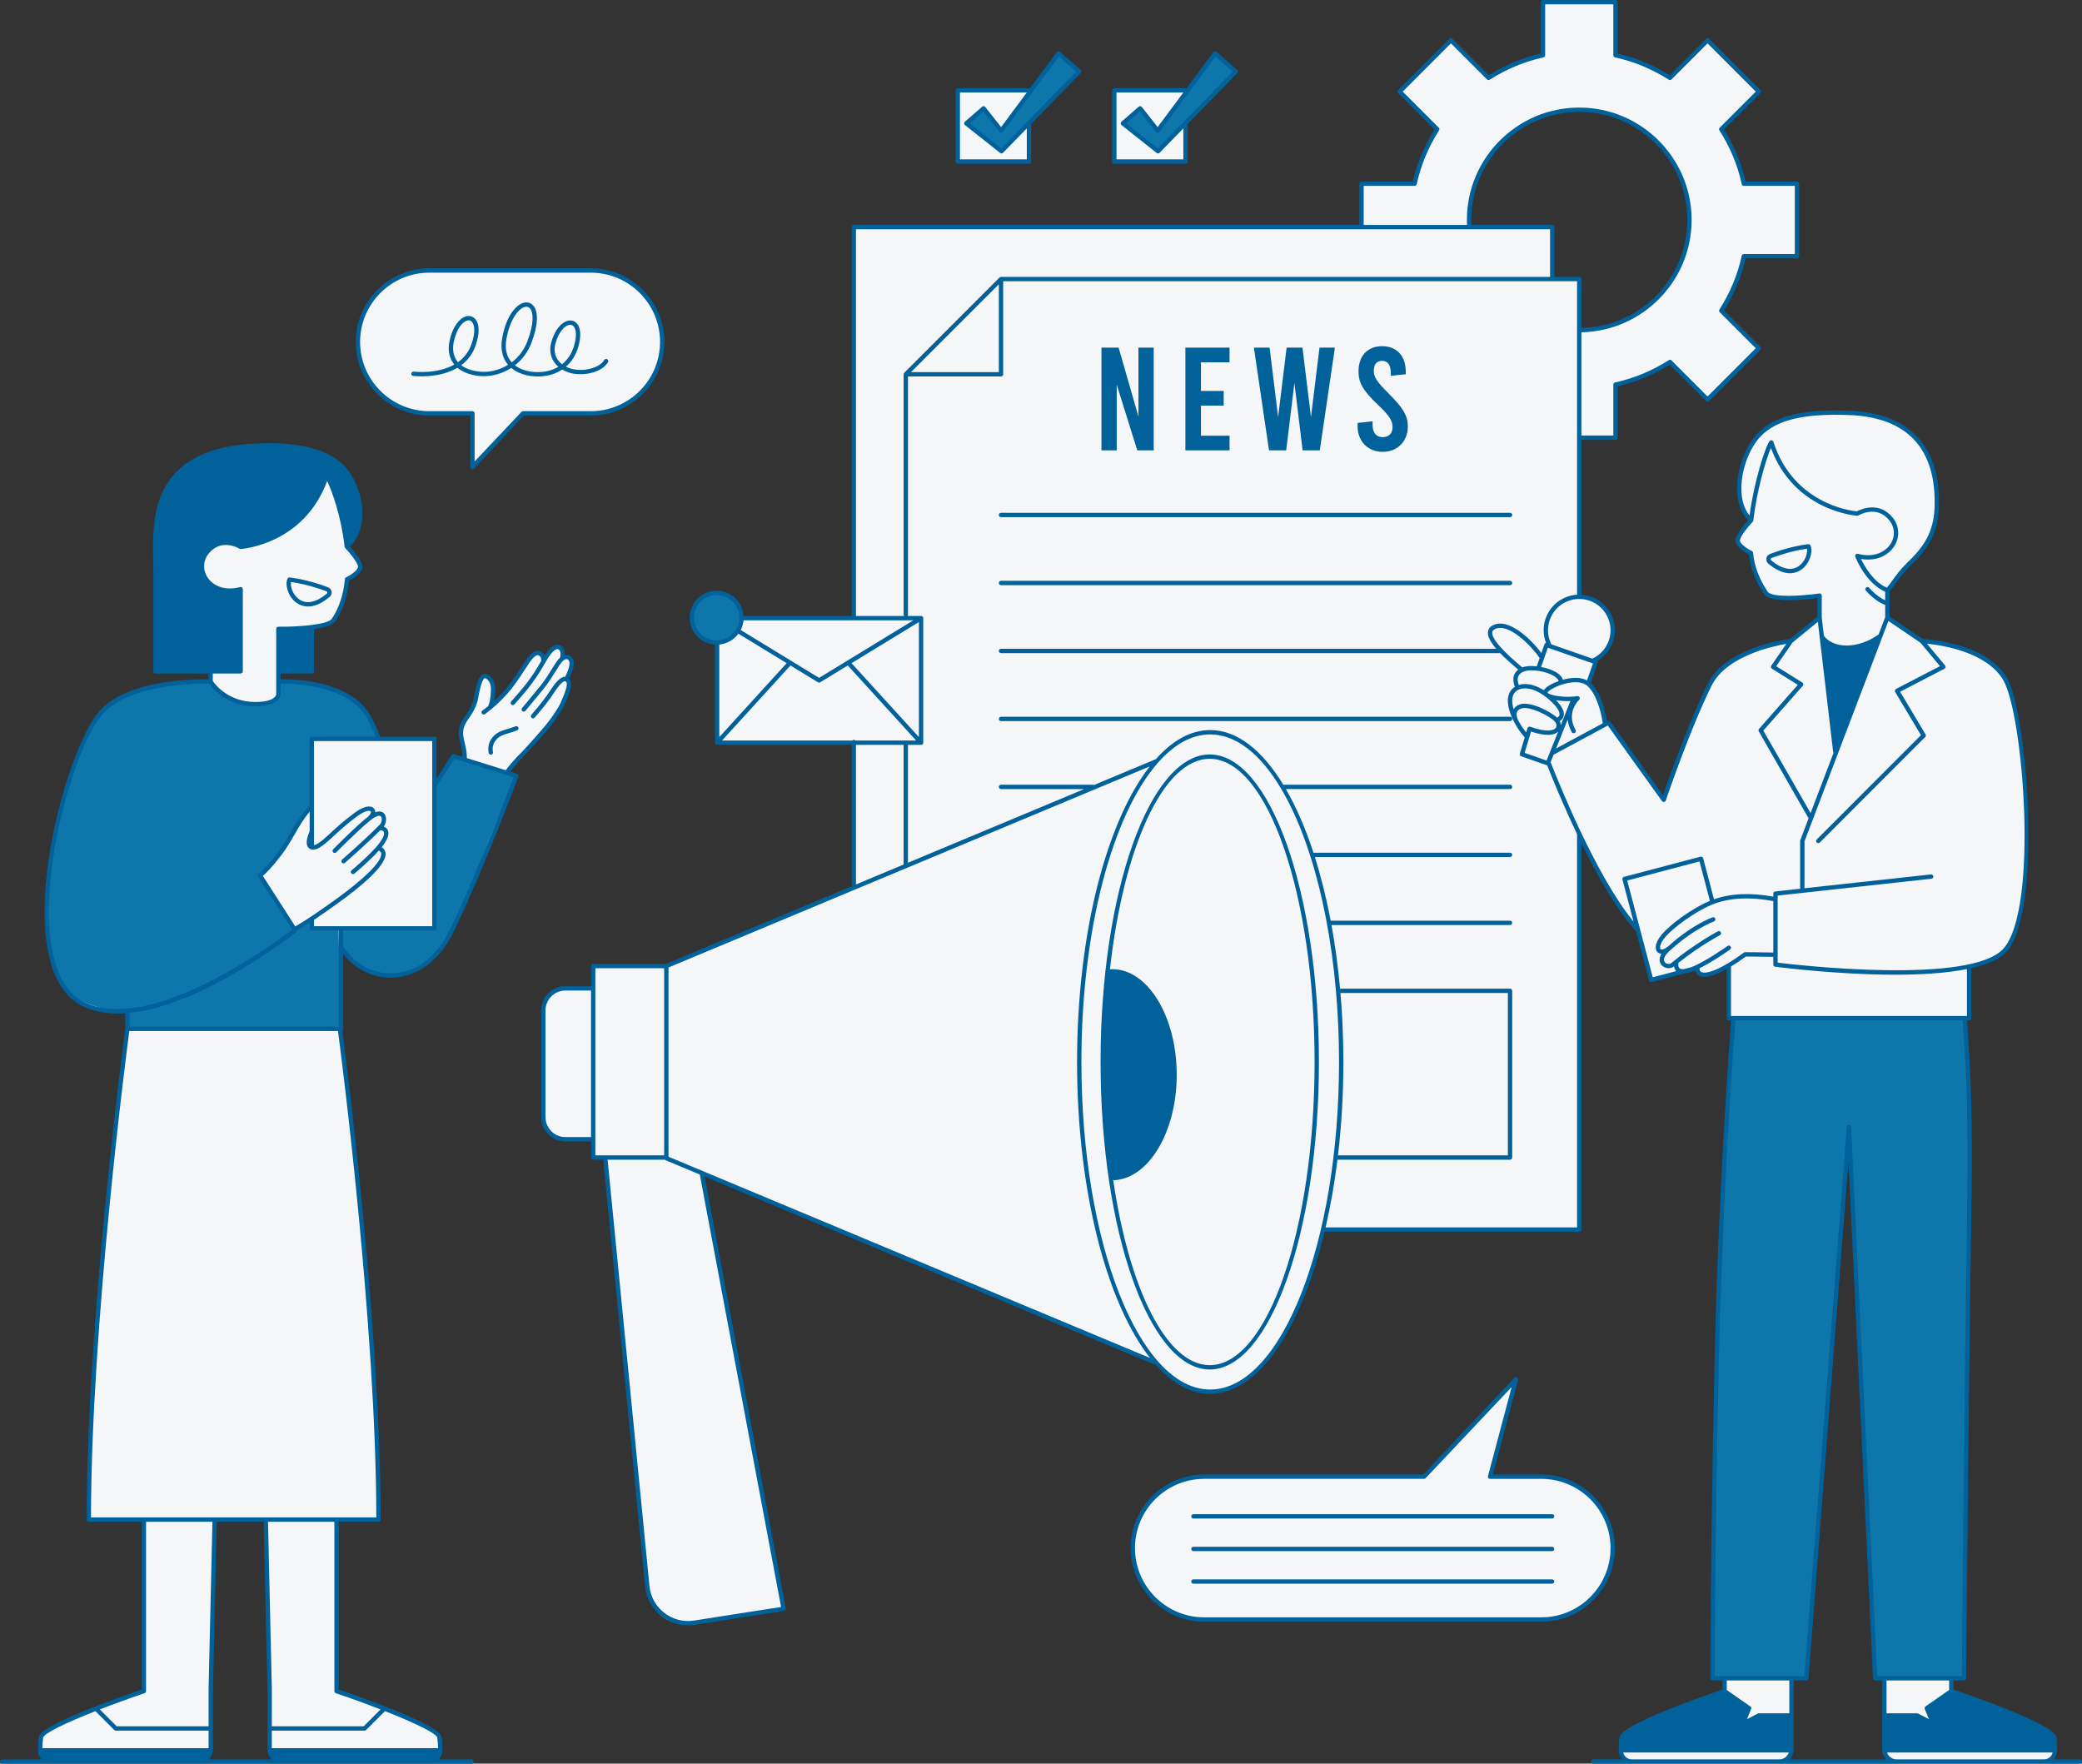
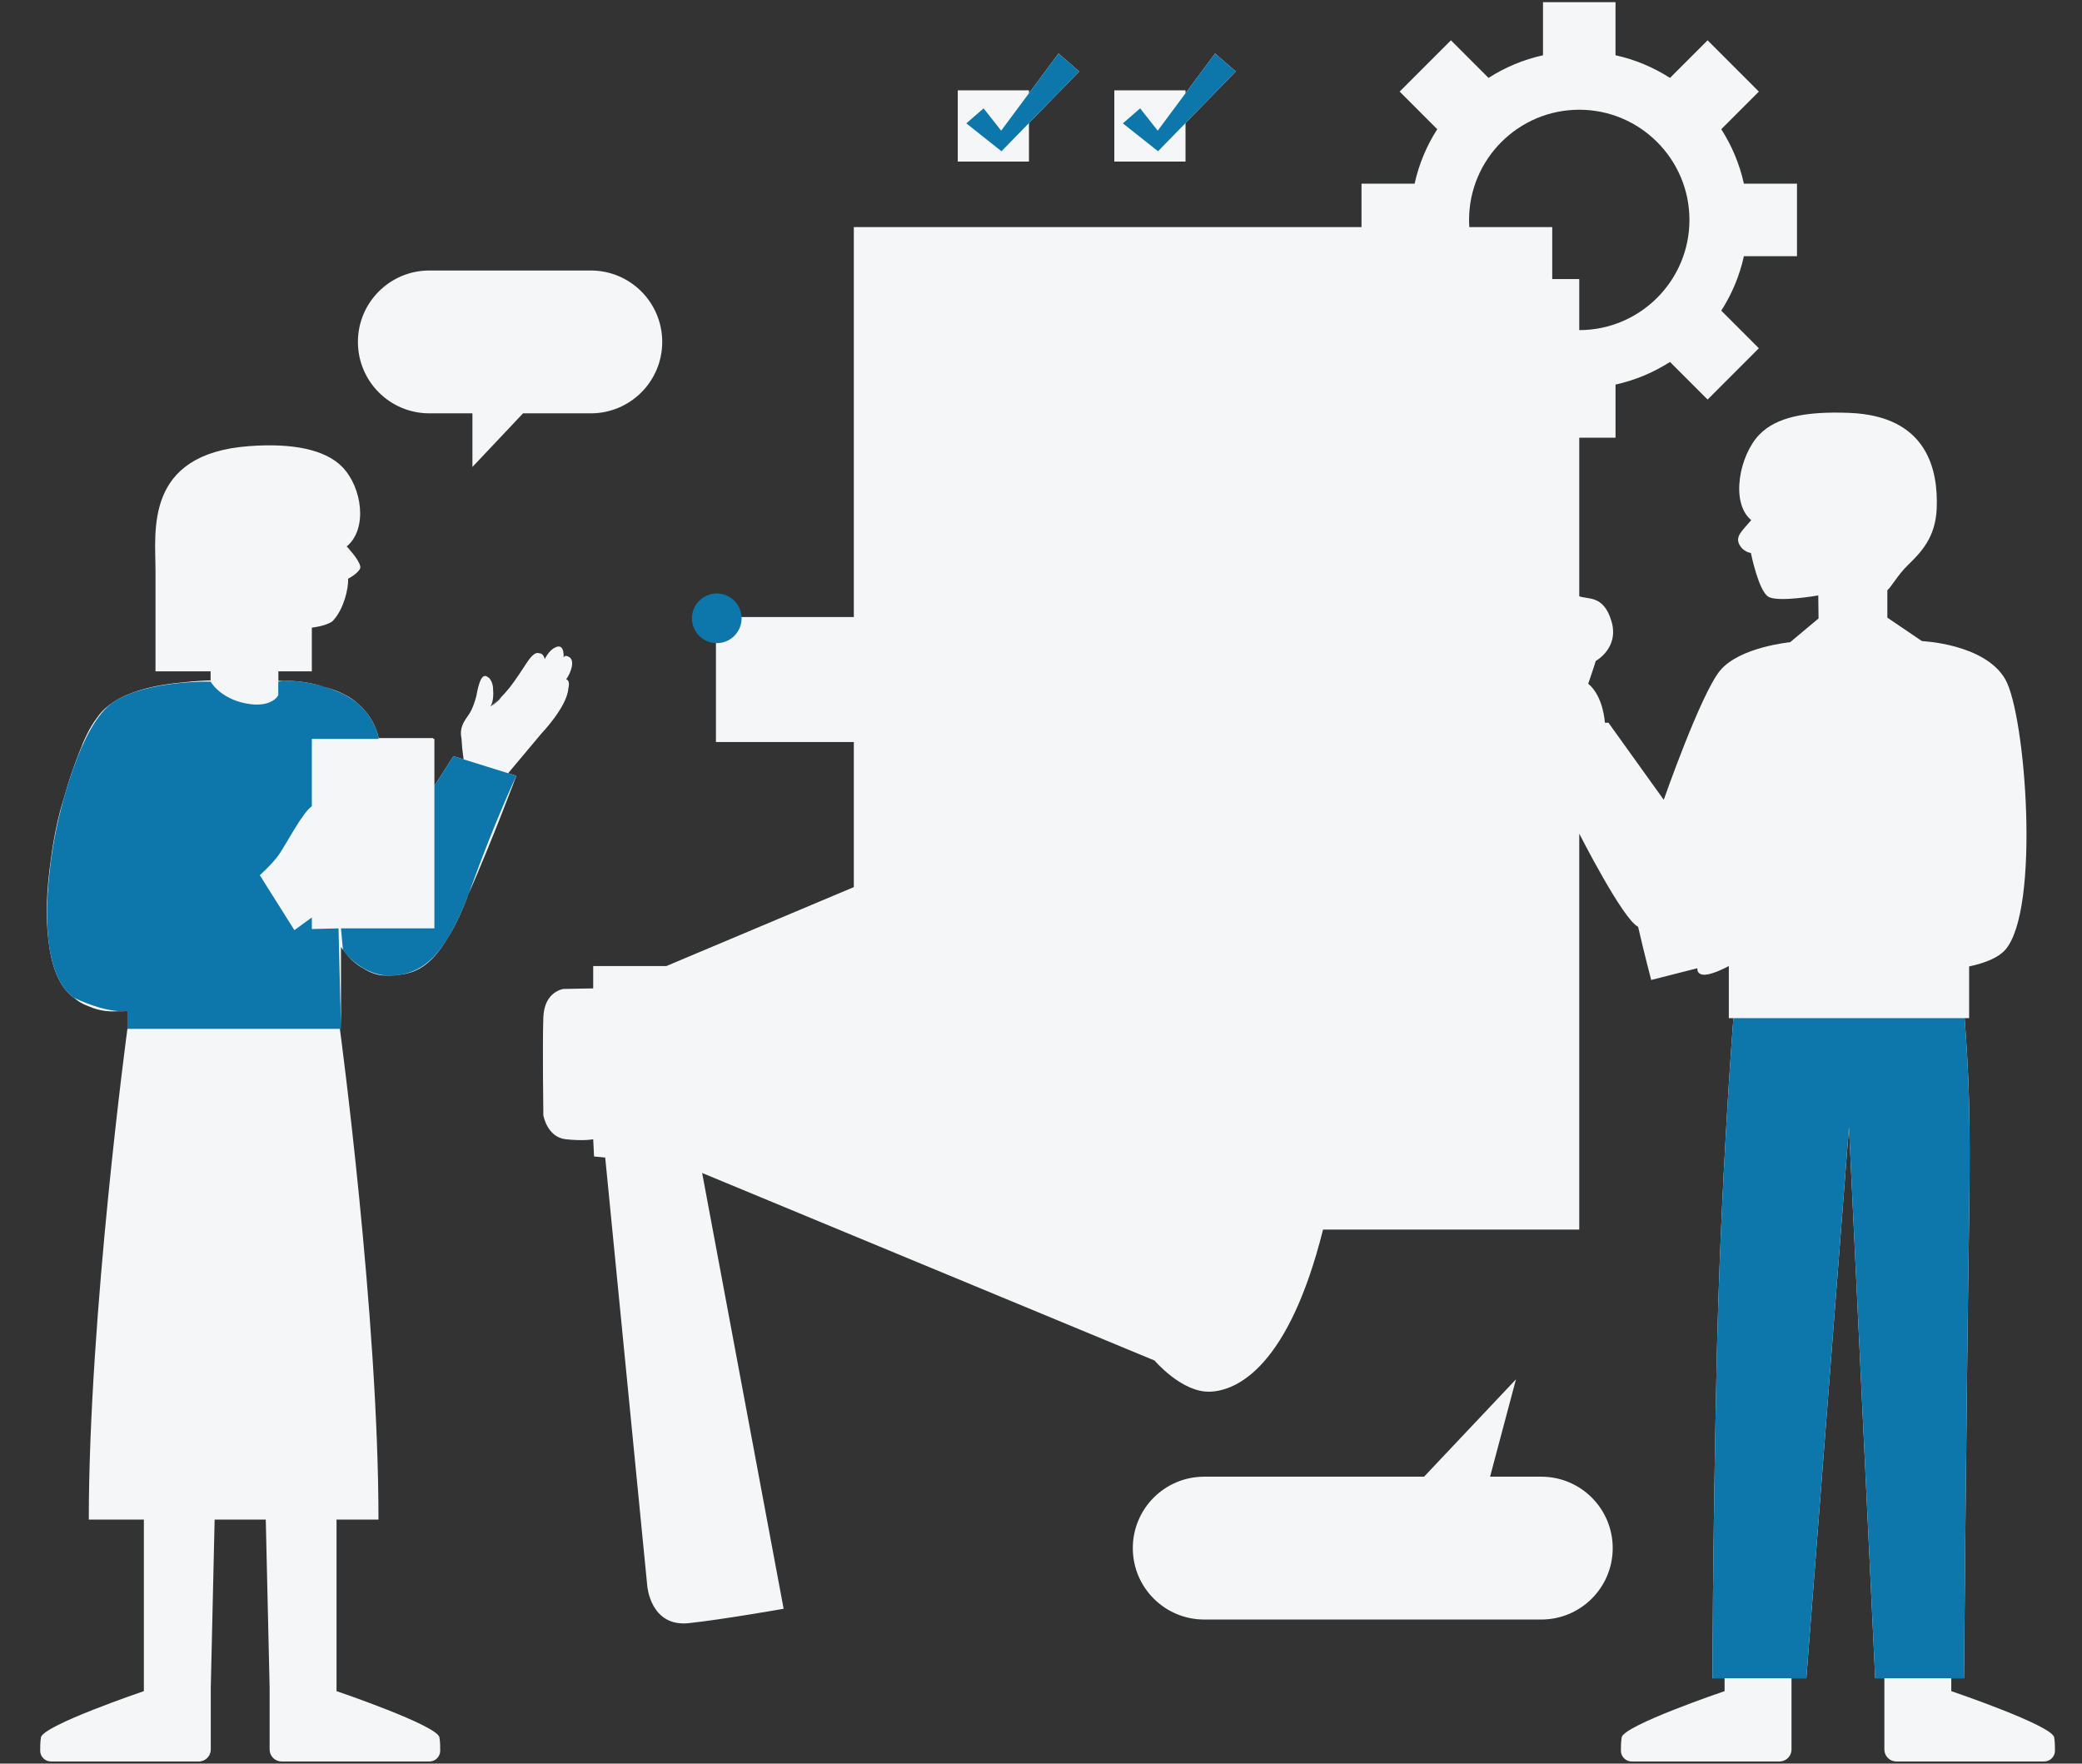
<svg xmlns="http://www.w3.org/2000/svg" fill="#000000" height="406.4" preserveAspectRatio="xMidYMid meet" version="1" viewBox="0.0 0.0 479.8 406.4" width="479.8" zoomAndPan="magnify">
  <rect x="0.0" y="0.0" width="479.8" height="406.4" fill="#333333" stroke="none" />
  <g id="change1_1">
    <path d="M473.397,400.371c-0.395-2.767-23.722-10.675-23.722-10.675v-2.965h2.932 c0,0,0.502-60.338,1.181-105.958c0.359-24.117-0.068-32.914-1.038-46.159h1.038v-11.908l-0.023-0 c3.758-0.805,6.74-2.02,8.326-3.808c8.154-9.192,4.744-54.264,0-62.418c-4.744-8.155-19.175-8.747-19.175-8.747 l-7.975-5.412v-6.301c0.889-0.741,2.421-3.543,4.714-5.782c2.916-2.848,6.387-6.272,6.662-13.047 c0.356-8.748-2.016-21.35-20.154-22.05c-10.207-0.394-16.82,1.012-20.707,4.999 c-4.557,4.675-6.789,15.636-1.882,19.716c-1.919,2.31-3.716,3.677-2.77,5.546s2.692,2.018,2.692,2.018 s1.766,8.787,4.05,10.102c2.284,1.314,11.476-0.317,11.476-0.317l0.065,5.31l-6.548,5.472 c0,0-11.718,1.112-16.183,6.582c-4.465,5.469-12.941,29.735-12.941,29.735l-12.741-17.763h-0.825 c0,0-0.304-6.069-3.846-8.991c1.241-3.554,1.737-5.24,1.737-5.24s5.442-2.96,3.64-9.106 c-1.802-6.146-5.359-5.01-7.436-5.8v-36.547h8.356v-12.238c4.535-0.995,8.763-2.788,12.553-5.215l8.664,8.664 l11.816-11.817l-8.663-8.664c2.426-3.79,4.219-8.018,5.214-12.553h12.237V42.322h-12.237 c-0.995-4.535-2.789-8.763-5.214-12.553l8.663-8.664L393.515,9.288l-8.664,8.664 c-3.789-2.426-8.017-4.22-12.553-5.215V0.5h-16.712v12.238c-4.535,0.995-8.763,2.788-12.553,5.215l-8.664-8.664 l-11.817,11.817l8.664,8.664c-2.427,3.79-4.22,8.018-5.215,12.553h-12.238v10.009H196.762v87.972v1.499v0.389 h0.06l-0.06,0.056v-0.056h-31.773v28.795h31.773v11.736v21.698l-43.206,18.195h-16.852v5.143l-6.822,0.127 c0,0-4.444,0.502-4.667,6.531c-0.224,6.029,0,22.585,0,22.585s0.864,5.062,5.163,5.521c4.3,0.459,6.326,0,6.326,0 l0.198,3.968l2.57,0.247l9.697,98.767c0,0,0.739,9.472,9.581,8.525c7.805-0.836,21.84-3.312,21.84-3.312 l-18.78-100.423l104.264,43.221c0,0,6.241,7.364,12.715,7.178c6.474-0.187,18.262-6.018,26.107-37.351h59.046 v-91.243c0,0,10.073,19.83,13.561,21.461c1.444,6.297,3.018,12.26,3.018,12.26l10.649-2.709 c0,0-0.142,0.802,0.515,1.229c0.033,0.024,0.067,0.046,0.103,0.067c0.024,0.012,0.051,0.023,0.077,0.034 c0.599,0.288,1.563,0.223,2.836-0.208c0.959-0.302,2.167-0.809,3.708-1.618v11.998h1.056 c0,0-2.951,37.253-3.866,79.762c-0.951,44.205-0.951,72.355-0.951,72.355h2.786v2.965c0,0-23.327,7.907-23.722,10.675 c-0.155,1.084-0.188,2.168-0.172,3.086c0.025,1.36,1.126,2.449,2.487,2.449h34.064c1.526,0,2.762-1.236,2.762-2.762 v-14.239v-2.175h3.424l9.821-127.063l6.043,127.063h2.114v2.175v14.239c0,1.526,1.237,2.762,2.762,2.762h34.065 c1.36,0,2.462-1.089,2.487-2.449C473.585,402.539,473.551,401.455,473.397,400.371z M357.714,64.31V52.331h-19.104 c-0.035-0.547-0.06-1.097-0.06-1.653c0-14.001,11.39-25.392,25.392-25.392c14.001,0,25.392,11.391,25.392,25.392 c0,14.001-11.391,25.392-25.392,25.392V64.31H357.714z M237.127,28.357l11.583-11.887l-4.769-4.151l-6.814,9.17 v-0.669h-16.408v16.408h16.408V28.357z M98.94,95.247h9.934v12.355l11.663-12.355h15.617 c9.089,0,16.457-7.368,16.457-16.457v-0c0-9.089-7.368-16.457-16.457-16.457H98.94 c-9.089,0-16.457,7.368-16.457,16.457v0C82.483,87.879,89.851,95.247,98.94,95.247z M79.056,218.936 c-0.007-0.01-0.013-0.02-0.019-0.029l0,0.003C79.037,218.91,79.052,218.93,79.056,218.936z M273.204,28.357 l11.583-11.887l-4.769-4.151l-6.814,9.17v-0.669h-16.408v16.408h16.408V28.357z M130.975,158.632 c0.304-1.27,0.094-1.86-0.482-2.102c1.12-1.583,2.074-4.368,0.629-5.149c-1.041-0.635-1.249,0.185-1.249,0.185 s0.307-2.994-1.472-2.549c-0.094,0.024-0.178,0.072-0.268,0.106c-0.042,0.012-0.086,0.034-0.129,0.051 c-0.125,0.055-0.248,0.11-0.365,0.181c-0.018,0.012-0.037,0.025-0.055,0.037c-1.284,0.817-2.049,2.491-2.049,2.491 s-0.268-1.371-1.218-1.328c-1.052-0.439-2.096,0.844-3.386,2.869c-1.99,3.124-3.486,5.021-3.486,5.021 c-0.724,0.894-1.558,1.827-2.502,2.755l0.68-0.574c-0.865,0.942-1.658,1.685-2.216,1.982 c0.542-0.464,1.055-0.934,1.536-1.407l-1.779,1.503c-0.043,0.013-0.093,0.04-0.131,0.045 c0.548-0.793,0.728-2.341,0.605-3.755c0.006-0.745-0.114-1.552-0.545-2.228c-0.176-0.346-0.389-0.598-0.635-0.705 c-0.013-0.006-0.023-0.005-0.036-0.01c-0.054-0.04-0.092-0.089-0.15-0.126c-1.399-0.889-2.057,2.078-2.516,4.542 c-0.369,1.343-0.864,2.848-1.549,3.917c-0.071,0.11-0.136,0.219-0.213,0.33c-1.2,1.715-2.14,3.054-1.636,5.483 c0.151,2.891,0.493,4.79,0.493,4.79l-2.369-0.738l-4.374,6.845v-10.817H99.841l-0.005-0.203l-12.586,0.003 c-0.152-0.865-1.014-4.636-4.647-7.808c-0.927-0.872-2.018-1.663-3.311-2.272c-0.048-0.025-0.096-0.05-0.144-0.074 c-0.009-0.004-0.018-0.01-0.027-0.014c-0.005-0.002-0.01-0.004-0.015-0.006 c-1.424-0.718-2.939-1.256-4.439-1.66c1.006,0.308,2.065,0.68,3.18,1.138 c-3.448-1.322-7.298-1.945-10.04-2.239c1.91,0.127,4.363,0.428,6.86,1.101c-4.303-1.318-7.539-1.401-9.226-1.304 c-0.803-0.049-1.288-0.059-1.288-0.059v-1.878v-0.297h7.71v-10.071c1.475-0.197,2.876-0.504,3.89-0.988 c0.536-0.226,0.943-0.49,1.151-0.802c2.298-2.595,3.398-7.042,3.33-9.489c0.001-0.001,0.002-0.001,0.003-0.002 c0.508-0.27,1.659-0.937,2.308-1.72c0.393-0.413,0.596-0.812,0.453-1.195c-0.232-1.483-3.094-4.519-3.094-4.519 c4.908-4.08,3.534-13.638-1.023-18.314c-3.886-3.988-11.381-5.567-21.566-4.794 c-24.099,1.829-21.48,19.571-21.48,28.615s0,23.277,0,23.277h12.701v2.076c0,0-3.236,0.074-7.351,0.568 c-3.244,0.318-7.106,0.967-10.612,2.264c-0.976,0.349-1.89,0.739-2.704,1.178c-0.009,0.005-0.018,0.011-0.027,0.016 c-0.058,0.03-0.117,0.058-0.175,0.088c-0.289,0.151-0.57,0.309-0.845,0.472c-0.113,0.067-0.221,0.138-0.332,0.207 c-0.113,0.071-0.23,0.139-0.341,0.213c-0.016,0.01-0.031,0.024-0.047,0.034c-1.255,0.824-2.371,1.786-3.265,2.917 c-0.212,0.269-0.429,0.577-0.645,0.893c-1.511,2.032-2.74,4.575-3.996,7.91 c-1.228,3.046-2.412,6.563-3.463,10.342c-0.015,0.048-0.029,0.091-0.044,0.139 c-1.293,4.079-2.31,8.956-2.956,13.979c-0.968,6.604-1.29,13.187-0.556,18.814 c0.638,5.532,2.296,10.476,5.789,13.083c0.037,0.017,0.07,0.031,0.106,0.048 c0.656,0.544,1.35,1.038,2.126,1.422c0.386,0.191,0.787,0.345,1.188,0.5c2.805,1.279,5.304,1.26,7.133,1.153 c0.043-0.001,0.084,0.001,0.127,0c1.154,0.048,1.714-0.086,1.714-0.086v4.153c0,0-8.896,66.026-8.896,113.075 c4.825,0,9.024,0,12.69,0v39.537c0,0-23.327,7.907-23.722,10.675c-0.155,1.084-0.188,2.168-0.172,3.086 c0.024,1.36,1.126,2.449,2.487,2.449h34.064c1.526,0,2.762-1.236,2.762-2.762v-14.239l0.89-38.746 c4.552,0,6.189,0,6.189,0h5.594l0.89,38.746v14.239c0,1.526,1.237,2.762,2.762,2.762h34.064 c1.36,0,2.462-1.089,2.487-2.449c0.017-0.918-0.017-2.002-0.172-3.086c-0.395-2.767-23.722-10.675-23.722-10.675 v-39.537h9.668c0-47.048-8.896-113.075-8.896-113.075l0.089-6.679l0.163,6.679v-18.879 c0.145,0.239,0.299,0.472,0.457,0.701l-0.009-0.103c0.643,0.819,1.955,2.337,3.689,3.644 c-1.585-1.106-2.684-2.303-3.242-2.978c1.177,1.528,2.634,2.797,4.29,3.701c1.539,0.968,3.326,1.679,5.244,1.625 c0.038-0.001,0.075-0.002,0.113-0.003c0.533,0.035,1.077,0.047,1.645,0.003c0.283-0.022,0.557-0.062,0.833-0.097 c-0.684,0.083-1.365,0.107-2.04,0.08c0.932-0.03,1.85-0.076,2.763-0.194 c-0.196,0.035-0.393,0.072-0.589,0.098c0.254-0.034,0.505-0.075,0.754-0.121c2.953-0.413,5.842-1.644,8.874-5.71 c0.159-0.199,0.308-0.428,0.462-0.639c0.878-1.255,1.768-2.75,2.676-4.541c-0.072,0.151-0.144,0.306-0.216,0.456 c-0.375,0.784-0.774,1.512-1.187,2.201c1.639-2.629,3.239-5.997,4.862-10.26c-0.577,1.317-1.158,2.623-1.739,3.901 c0.8-1.867,1.608-3.774,2.408-5.68c-0,0.001-0,0.001-0.001,0.002c-0.224,0.619-0.446,1.193-0.668,1.777 c5.737-13.091,11.035-27.301,11.035-27.301l-1.893-0.59l7.686-9.165 C124.788,169.014,130.699,162.849,130.975,158.632z M129.512,151.809c-0,0-0.002,0.006-0.002,0.006 l-0.036,0.032C129.486,151.836,129.499,151.819,129.512,151.809z M125.191,152.483 c-0.006,0.043-0.011,0.067-0.011,0.067l-0.056,0.047C125.147,152.558,125.169,152.522,125.191,152.483z M77.971,159.424c0.015,0.006,0.03,0.011,0.045,0.017c0.009,0.004,0.016,0.008,0.024,0.011 C78.017,159.444,77.994,159.433,77.971,159.424z M355.195,340.28h-11.807l5.97-22.436l-21.18,22.436h-50.663 c-9.089,0-16.457,7.368-16.457,16.457c0,9.089,7.368,16.457,16.457,16.457h77.681c9.089,0,16.457-7.368,16.457-16.457 C371.652,347.648,364.284,340.28,355.195,340.28z" fill="#f5f6f7" />
  </g>
  <g id="change2_1">
    <path d="M170.901,142.48c0,3.16-2.561,5.721-5.721,5.721s-5.721-2.561-5.721-5.721 s2.561-5.721,5.721-5.721S170.901,139.32,170.901,142.48z M243.941,12.319l-13.221,17.791l-4.053-5.14 l-3.978,3.459l8.105,6.425l17.915-18.384L243.941,12.319z M280.018,12.319l-13.221,17.791l-4.053-5.14l-3.978,3.459 l8.105,6.425l17.915-18.384L280.018,12.319z M64.127,157.073v3.135c0,0-1.472,3.054-7.469,1.887 c-5.996-1.167-8.121-5.022-8.121-5.022s-14.726-0.367-22.387,4.709c-7.661,5.076-12.303,25.081-13.125,29.029 c-0.823,3.947-6.255,31.473,3.942,39.084c8.491,3.978,12.395,3.038,12.395,3.038v4.153h49.218l-0.565-23.154 l-6.152,0.149v-2.666l-4.02,2.922l-7.966-12.653c0,0,2.913-2.647,4.38-4.71c1.467-2.062,5.456-9.754,7.606-11.187 c0-6.919,0-15.512,0-15.512h15.419c0,0-0.891-7.351-9.267-10.832C69.64,155.961,64.127,157.073,64.127,157.073z M104.481,174.246l-4.374,6.845v32.839H78.58l0.457,4.979c0,0,4.465,6.447,11.73,5.886 c7.265-0.56,12.369-5.309,17.86-20.504c5.491-15.195,10.366-25.524,10.366-25.524L104.481,174.246z M416.277,386.731h-21.629c0,0,0-28.151,0.951-72.355c0.915-42.509,3.866-79.762,3.866-79.762h53.284 c0.97,13.245,1.397,22.042,1.038,46.159c-0.679,45.62-1.181,105.958-1.181,105.958h-20.465l-6.043-127.063 L416.277,386.731z" fill="#0d77ab" />
  </g>
  <g id="change3_1">
-     <path d="M278.789,173.853c-13.874,0-25.161,31.789-25.161,70.863c0,39.074,11.287,70.863,25.161,70.863 c13.873,0,25.16-31.789,25.16-70.863C303.949,205.642,292.662,173.853,278.789,173.853z M278.789,314.579 c-9.98,0-18.566-17.589-22.246-42.609c8.093-0.236,14.633-11.046,14.633-24.31c0-13.411-6.686-24.413-14.902-24.321 c-0.204,0.002-0.357,0.014-0.488,0.029c3.128-28.111,12.255-48.515,23.003-48.515 c13.322,0,24.16,31.34,24.16,69.863S292.111,314.579,278.789,314.579z M68.209,138.817 c0.596,0.455,1.528,0.942,2.78,0.942c1.312,0,2.977-0.536,4.974-2.209c0.361-0.302,0.53-0.761,0.452-1.227 c-0.078-0.459-0.382-0.831-0.815-0.995c-1.694-0.643-5.093-1.792-8.83-2.265 c-0.214-0.026-0.427,0.089-0.518,0.288C65.63,134.714,66.349,137.399,68.209,138.817z M67.061,134.111 c3.47,0.489,6.596,1.549,8.185,2.152c0.135,0.051,0.173,0.164,0.184,0.227c0.009,0.054,0.017,0.19-0.108,0.294 c-2.496,2.093-4.809,2.532-6.505,1.238C67.439,136.974,66.881,135.135,67.061,134.111z M220.72,37.727h16.407 c0.276,0,0.5-0.224,0.5-0.5v-8.666l11.441-11.741c0.096-0.099,0.146-0.232,0.142-0.37 c-0.006-0.137-0.068-0.266-0.172-0.356l-4.769-4.151c-0.104-0.091-0.247-0.136-0.382-0.12 c-0.139,0.015-0.265,0.087-0.348,0.199l-6.203,8.348c-0.064-0.03-0.134-0.05-0.21-0.05h-16.407 c-0.276,0-0.5,0.224-0.5,0.5v16.408C220.22,37.503,220.443,37.727,220.72,37.727z M244.02,13.051l3.962,3.449 L230.752,34.183l-7.279-5.771l3.128-2.72l3.728,4.728c0.096,0.122,0.212,0.198,0.399,0.19 c0.156-0.002,0.302-0.077,0.395-0.202L244.02,13.051z M221.22,21.319h15.411l-5.922,7.969l-3.648-4.627 c-0.085-0.107-0.21-0.175-0.346-0.189c-0.136-0.015-0.272,0.031-0.375,0.121l-3.978,3.459 c-0.112,0.098-0.175,0.24-0.172,0.389c0.004,0.149,0.073,0.288,0.19,0.38l8.104,6.425 c0.092,0.073,0.201,0.108,0.31,0.108c0.131,0,0.261-0.051,0.358-0.151l5.474-5.617v7.14h-15.407V21.319z M256.797,37.727h16.407c0.276,0,0.5-0.224,0.5-0.5v-8.666l11.441-11.741c0.096-0.099,0.146-0.232,0.142-0.37 c-0.006-0.137-0.068-0.266-0.172-0.356l-4.769-4.151c-0.104-0.091-0.244-0.136-0.382-0.12 c-0.139,0.015-0.265,0.087-0.348,0.199l-6.203,8.348c-0.064-0.03-0.134-0.05-0.21-0.05h-16.407 c-0.276,0-0.5,0.224-0.5,0.5v16.408C256.297,37.503,256.521,37.727,256.797,37.727z M280.098,13.051l3.962,3.449 l-17.23,17.682l-7.279-5.771l3.128-2.72l3.728,4.728c0.096,0.122,0.235,0.198,0.399,0.19 c0.156-0.002,0.302-0.077,0.395-0.202L280.098,13.051z M257.297,21.319h15.411l-5.922,7.969l-3.648-4.627 c-0.085-0.107-0.21-0.175-0.346-0.189c-0.136-0.015-0.272,0.031-0.375,0.121l-3.978,3.459 c-0.112,0.098-0.175,0.24-0.172,0.389c0.004,0.149,0.073,0.288,0.19,0.38l8.104,6.425 c0.092,0.073,0.201,0.108,0.31,0.108c0.131,0,0.261-0.051,0.358-0.151l5.474-5.617v7.14h-15.407V21.319z M479.289,405.406h-6.003c0.468-0.519,0.768-1.194,0.782-1.94c0.001-0.037-0.002-0.07-0.002-0.106 c0-0.007,0.004-0.012,0.004-0.019c0-0.008-0.004-0.015-0.005-0.023c0.013-1.081-0.043-2.099-0.174-3.018 c-0.399-2.795-17.814-8.952-23.717-10.963v-2.106h2.432c0.274,0,0.498-0.222,0.5-0.496 c0.005-0.604,0.511-60.857,1.182-105.954c0.352-23.658-0.054-32.643-1-45.667h0.5c0.276,0,0.5-0.224,0.5-0.5 v-11.513c3.667-0.834,6.582-2.073,8.177-3.87c8.303-9.36,4.767-54.909,0.059-63.002 c-4.635-7.963-17.86-8.904-19.444-8.989l-7.64-5.183v-5.829c0.384-0.382,0.828-0.987,1.375-1.746 c0.842-1.167,1.89-2.619,3.188-3.887c2.908-2.841,6.527-6.375,6.812-13.385 c0.289-7.112-1.358-12.66-4.896-16.49c-3.478-3.766-8.773-5.811-15.738-6.08 c-10.714-0.417-17.21,1.175-21.085,5.15c-3.016,3.095-5.022,8.818-4.772,13.609 c0.146,2.783,1.022,5.013,2.539,6.49c-0.81,0.901-2.672,3.093-2.878,4.407c-0.247,1.581,2.12,2.971,3.04,3.447 c0.348,3.146,1.493,6.141,3.496,9.145c1.455,2.182,9.571,1.298,12.302,0.932v4.263l-6.299,5.157 c-0.023-0.001-0.046-0.009-0.069-0.006c-0.597,0.071-14.676,1.841-18.893,10.293 c-4.336,8.692-9.065,22.103-10.308,25.697l-12.177-16.976c-0.146-0.205-0.424-0.267-0.644-0.149l-0.134,0.072 c-0.194-1.286-1.093-6.276-3.698-8.766c-0.006-0.005-0.012-0.009-0.017-0.015l1.625-4.653 c0.044-0.126,0.036-0.263-0.021-0.382c-0.015-0.031-0.04-0.054-0.061-0.081c1.653-0.982,2.929-2.513,3.564-4.335 c0.724-2.07,0.597-4.298-0.355-6.273c-0.953-1.975-2.618-3.461-4.689-4.184 c-0.722-0.252-1.463-0.394-2.205-0.441v-35.686h7.856c0.276,0,0.5-0.224,0.5-0.5V89.019 c4.233-0.974,8.261-2.647,11.982-4.978l8.381,8.381c0.188,0.188,0.519,0.188,0.707,0l11.816-11.817 c0.195-0.195,0.195-0.512,0-0.707l-8.38-8.381c2.329-3.721,4.002-7.748,4.978-11.982h11.838 c0.276,0,0.5-0.224,0.5-0.5V42.322c0-0.276-0.224-0.5-0.5-0.5h-11.838c-0.976-4.234-2.648-8.262-4.978-11.982 l8.38-8.381c0.195-0.195,0.195-0.512,0-0.707L393.868,8.935c-0.188-0.188-0.519-0.188-0.707,0l-8.381,8.381 c-3.722-2.331-7.749-4.004-11.982-4.978V0.5c0-0.276-0.224-0.5-0.5-0.5h-16.712c-0.276,0-0.5,0.224-0.5,0.5v11.838 c-4.233,0.974-8.261,2.647-11.982,4.978l-8.381-8.381c-0.195-0.195-0.512-0.195-0.707,0L322.198,20.752 c-0.094,0.094-0.146,0.221-0.146,0.353s0.053,0.26,0.146,0.353l8.382,8.381 c-2.33,3.721-4.004,7.748-4.979,11.982h-11.837c-0.276,0-0.5,0.224-0.5,0.5v9.509h-116.501c-0.276,0-0.5,0.224-0.5,0.5 v89.47c0,0.051,0.015,0.097,0.029,0.144h-24.932c-0.206-3.244-2.904-5.823-6.199-5.823 c-3.43,0-6.22,2.79-6.22,6.219c0,3.295,2.579,5.993,5.823,6.199v22.605c0,0.004,0.002,0.007,0.002,0.011 c0.001,0.039,0.013,0.076,0.023,0.113c0.007,0.026,0.008,0.053,0.019,0.077c0.011,0.025,0.03,0.044,0.045,0.067 c0.021,0.032,0.04,0.065,0.067,0.092c0.003,0.003,0.004,0.007,0.007,0.009c0.024,0.022,0.053,0.033,0.08,0.049 c0.024,0.015,0.045,0.033,0.071,0.044c0.06,0.024,0.123,0.037,0.186,0.037h30.998v32.584l-42.805,17.887h-16.754 c-0.276,0-0.5,0.224-0.5,0.5v4.643h-5.922c-3.07,0-5.567,2.497-5.567,5.567v24.629c0,3.07,2.497,5.567,5.567,5.567 h5.922v3.715c0,0.276,0.224,0.5,0.5,0.5h2.314l9.653,98.316c0.271,2.753,1.623,5.201,3.81,6.896 c1.769,1.37,3.878,2.09,6.066,2.09c0.518,0,1.04-0.041,1.563-0.122l20.557-3.204 c0.134-0.021,0.253-0.095,0.331-0.206c0.078-0.11,0.108-0.247,0.083-0.381l-18.708-99.514l103.93,43.43 c0.038,0.016,0.078,0.018,0.118,0.024c3.814,4.249,8.034,6.631,12.475,6.631c11.187,0,20.991-15.004,26.354-37.355 h58.691c0.276,0,0.5-0.224,0.5-0.5v-89.033c3.729,7.611,8.17,15.428,12.608,20.319l2.988,11.321 c0.034,0.128,0.117,0.237,0.231,0.304c0.077,0.045,0.164,0.068,0.252,0.068c0.043,0,0.086-0.006,0.128-0.017 l7.569-1.998c0.284-0.029,0.582-0.076,0.912-0.164c0.313-0.084,0.656-0.206,1.01-0.344l0.583-0.154 c0.127,0.677,0.513,1.047,0.863,1.23c0.311,0.163,0.697,0.243,1.149,0.243c1.262-0.001,3.043-0.631,5.174-1.812 v11.308c0,0.276,0.224,0.5,0.5,0.5h0.517c-0.361,4.715-2.98,39.944-3.826,79.251 c-0.94,43.705-0.951,72.085-0.951,72.366c0,0.276,0.224,0.5,0.5,0.5h2.286v2.106 c-5.903,2.011-23.318,8.168-23.718,10.963c-0.132,0.926-0.187,1.945-0.174,3.023 c-0,0.006-0.004,0.011-0.004,0.017c0,0.005,0.003,0.009,0.003,0.015c0.001,0.038-0.003,0.072-0.002,0.111 c0.013,0.747,0.314,1.421,0.782,1.94h-6.67c-0.276,0-0.5,0.224-0.5,0.5s0.224,0.5,0.5,0.5h8.875h34.065h26.926 h34.065h8.207c0.276,0,0.5-0.224,0.5-0.5S479.565,405.406,479.289,405.406z M136.204,262.022h-5.922 c-2.519,0-4.567-2.049-4.567-4.567v-24.629c0-2.519,2.049-4.567,4.567-4.567h5.922V262.022z M442.576,148.106 l4.499,5.399l-10.123,5.249c-0.122,0.064-0.213,0.174-0.25,0.307c-0.038,0.132-0.019,0.274,0.051,0.393l5.929,9.946 l-24.002,24.034c-0.195,0.196-0.195,0.512,0,0.708c0.195,0.194,0.512,0.195,0.707-0.001l24.277-24.31 c0.162-0.162,0.193-0.413,0.076-0.609l-5.856-9.824l10.204-5.291c0.134-0.07,0.23-0.197,0.26-0.345 s-0.009-0.302-0.106-0.419l-4.181-5.018c3.48,0.347,13.819,1.911,17.598,8.406 c4.632,7.96,8.182,52.679,0.059,61.835c-7.465,8.412-47.418,3.827-52.056,3.263v-15.456l5.578-0.611 c0.035,0.008,0.069,0.021,0.107,0.021c0.081,0,0.154-0.023,0.222-0.057l29.527-3.234 c0.274-0.03,0.473-0.277,0.442-0.551c-0.031-0.275-0.278-0.473-0.552-0.443l-29.14,3.191v-10.811l19.336-50.79 L442.576,148.106z M401.322,113.348c-0.237-4.538,1.65-9.946,4.49-12.859c3.66-3.755,9.94-5.25,20.329-4.849 c6.689,0.258,11.751,2.196,15.043,5.759c3.351,3.627,4.909,8.933,4.631,15.77c-0.269,6.612-3.731,9.994-6.512,12.71 c-1.36,1.329-2.436,2.819-3.3,4.017c-0.458,0.634-0.865,1.199-1.176,1.536 c-3.148-1.385-5.162-4.971-5.956-6.634c3.825,0.643,6.438-1.022,7.651-2.915c1.349-2.101,1.209-4.7-0.355-6.62 c-3.15-3.864-7.406-1.884-8.258-1.43c-1.497-0.14-14.617-1.777-19.231-16.026 c-0.057-0.176-0.206-0.306-0.388-0.338c-0.18-0.031-0.367,0.039-0.481,0.183 c-1.037,1.321-3.657,9.676-4.614,17.135C401.817,117.182,401.408,114.999,401.322,113.348z M407.353,136.335 c-1.968-2.952-3.067-5.883-3.36-8.962c-0.017-0.174-0.123-0.327-0.281-0.403 c-1.175-0.566-2.857-1.758-2.738-2.517c0.151-0.967,1.895-3.119,2.961-4.25c0.073-0.077,0.123-0.178,0.136-0.292 c0.725-6.684,2.878-14.02,4.036-16.704c5.413,14.668,19.74,15.628,19.888,15.636 c0.09,0.003,0.202-0.019,0.289-0.073c0.17-0.102,4.17-2.484,7.11,1.125c1.286,1.579,1.4,3.717,0.289,5.448 c-1.126,1.754-3.698,3.273-7.535,2.277c-0.182-0.046-0.374,0.011-0.498,0.15c-0.125,0.139-0.162,0.336-0.096,0.511 c0.096,0.253,2.356,6.075,6.887,8.059v1.978c-0.743-0.33-2.102-1.107-3.706-2.882 c-0.185-0.205-0.502-0.222-0.706-0.035c-0.205,0.185-0.221,0.501-0.036,0.706c2.011,2.223,3.708,3.027,4.448,3.294 v2.828l-1.505,3.954c-2.228,1.635-4.919,2.573-7.409,2.573c-2.662,0-4.418-1.149-5.208-2.255l-0.495-4.215v-5.041 c0-0.145-0.064-0.283-0.173-0.378c-0.11-0.094-0.257-0.137-0.399-0.116 C415.154,137.348,408.304,137.762,407.353,136.335z M413.084,148.074l5.848-4.788l3.517,29.953 c0.011,0.088,0.049,0.164,0.098,0.231l-5.29,13.896l-10.893-19.013l9.087-10.32 c0.098-0.11,0.141-0.257,0.12-0.403c-0.021-0.145-0.105-0.274-0.23-0.352l-6.014-3.763L413.084,148.074z M369.351,166.602c0.003,0.025,0.016,0.046,0.023,0.07l-10.765,5.796l2.67-6.661 c0.082,0.886,0.359,1.855,0.94,2.888c0.092,0.163,0.261,0.255,0.435,0.255c0.083,0,0.168-0.021,0.245-0.064 c0.24-0.136,0.326-0.44,0.19-0.681c-2.255-4.012,0.693-6.814,0.82-6.931c0.161-0.149,0.206-0.386,0.111-0.584 c-0.096-0.198-0.303-0.315-0.525-0.278c-0.279,0.042-0.559,0.072-0.837,0.097c-0.004,0-0.007,0.001-0.01,0.001 c-3.041,0.27-5.907-0.433-6.026-0.941c0.13-0.361,1.882-1.524,4.281-2.088c1.298-0.305,3.673-0.626,5.008,0.65 C368.592,160.693,369.343,166.543,369.351,166.602z M351.315,154.684c1.536-0.539,5.158-0.058,7.036,1.248 c0.34,0.237,0.721,0.59,0.863,1.008c-1.171,0.417-2.937,1.24-3.441,2.113c-2.438-1.536-4.276-1.531-5.252-1.345 c-0.174,0.033-0.332,0.095-0.495,0.148c-0.184-0.455-0.418-1.253-0.153-1.957 C350.075,155.356,350.56,154.948,351.315,154.684z M343.894,145.716c0.022-0.198,0.108-0.49,0.586-0.735 c3.148-1.616,8.499,3.93,10.334,6.659l-0.667,1.91c-1.208-0.132-2.357-0.092-3.163,0.191 c-0.057,0.02-0.102,0.049-0.158,0.07l-0.119-0.101C348.78,152.076,343.662,147.735,343.894,145.716z M350.708,158.69c1.026-0.196,3.199-0.137,6.22,2.471c2.261,1.951,2.512,3.037,2.461,3.511 c-0.043,0.395-0.316,0.558-0.354,0.579c-0.071,0.036-0.125,0.09-0.17,0.15c-1.516-1.428-6.331-3.935-8.684-3.064 c-0.641,0.237-1.095,0.607-1.372,1.093c-0.399-1.403-0.421-2.623,0.005-3.441 C349.163,159.317,349.836,158.856,350.708,158.69z M358.583,161.346c1.025,0.176,2.199,0.24,3.325,0.201 l-2.222,5.545c-0.012-0.317-0.093-0.636-0.244-0.937c0.013-0.005,0.027-0.004,0.04-0.01 c0.287-0.141,0.8-0.579,0.895-1.327C360.503,163.846,359.892,162.679,358.583,161.346z M349.576,164.125 c0.131-0.384,0.442-0.662,0.952-0.851c1.95-0.715,6.703,1.795,7.792,2.991c0.338,0.371,0.522,0.983,0.223,1.434 c-0.485,0.729-2.284,1.051-5.885-0.233c-0.004-0.002-0.009-0.001-0.013-0.002 c-0.004-0.001-0.007-0.005-0.011-0.006c-0.029-0.009-0.057-0.004-0.085-0.008 c-0.034-0.004-0.067-0.012-0.1-0.009c-0.035,0.003-0.066,0.015-0.099,0.025 c-0.029,0.009-0.058,0.013-0.085,0.027c-0.029,0.015-0.053,0.037-0.078,0.058 c-0.025,0.019-0.051,0.036-0.073,0.06c-0.022,0.026-0.036,0.058-0.053,0.089 c-0.013,0.024-0.032,0.043-0.042,0.07c-0.001,0.004-0,0.008-0.002,0.012 c-0.002,0.005-0.006,0.008-0.007,0.013l-0.292,0.977c-0.299-0.368-0.592-0.743-0.79-1.03 c-0.428-0.622-0.79-1.244-1.111-1.859C349.601,165.395,349.386,164.681,349.576,164.125z M352.823,168.57 c1.654,0.547,2.927,0.768,3.875,0.768c1.258,0,1.975-0.358,2.387-0.748l-2.672,6.668l-5.061-1.767L352.823,168.57z M365.738,156.784c-1.753-0.938-4.077-0.559-5.561-0.149c-0.151-0.461-0.5-0.999-1.255-1.524 c-0.939-0.653-2.343-1.145-3.768-1.413l1.553-4.446l0.283,0.099c0.001,0,0.002,0.001,0.002,0.001l9.822,3.43 c0.001,0,0.001,0,0.002,0l0.284,0.099L365.738,156.784z M366.316,138.427 c1.818,0.635,3.281,1.94,4.117,3.674c0.837,1.734,0.948,3.691,0.314,5.509c-0.641,1.835-2.016,3.342-3.79,4.161 l-9.448-3.299c-0.878-1.744-1.015-3.78-0.375-5.616c0.635-1.818,1.94-3.28,3.674-4.117 C362.542,137.903,364.5,137.792,366.316,138.427z M363.941,63.81h-5.728V52.331c0-0.276-0.224-0.5-0.5-0.5h-18.622 c-0.019-0.383-0.042-0.765-0.042-1.153c0-13.725,11.166-24.892,24.892-24.892s24.893,11.166,24.893,24.892 c0,13.558-10.898,24.611-24.393,24.879V64.31C364.441,64.034,364.218,63.81,363.941,63.81z M314.264,42.822 h11.737c0.234,0,0.439-0.164,0.488-0.393c0.964-4.391,2.696-8.56,5.148-12.39c0.127-0.198,0.099-0.457-0.067-0.623 l-8.312-8.31l11.11-11.11l8.31,8.31c0.167,0.167,0.425,0.195,0.623,0.067c3.83-2.452,7.999-4.184,12.391-5.147 c0.23-0.05,0.393-0.253,0.393-0.488V1h15.712v11.738c0,0.235,0.163,0.438,0.393,0.488 c4.392,0.963,8.56,2.695,12.391,5.147c0.198,0.127,0.457,0.099,0.623-0.067l8.31-8.31l11.109,11.11 l-8.31,8.31c-0.166,0.166-0.194,0.425-0.067,0.623c2.451,3.83,4.183,7.999,5.146,12.391 c0.05,0.23,0.254,0.393,0.488,0.393h11.738v15.712h-11.738c-0.234,0-0.439,0.164-0.488,0.393 c-0.964,4.392-2.695,8.56-5.146,12.391c-0.127,0.198-0.099,0.457,0.067,0.623l8.31,8.31l-11.109,11.11 l-8.31-8.31c-0.166-0.167-0.425-0.195-0.623-0.067c-3.83,2.453-7.999,4.184-12.391,5.147 c-0.23,0.05-0.393,0.253-0.393,0.488v11.738h-7.356v-23.791c14.047-0.268,25.393-11.777,25.393-25.887 c0-14.277-11.615-25.892-25.893-25.892c-14.276,0-25.892,11.615-25.892,25.892c0,0.387,0.012,0.771,0.03,1.153 h-23.816V42.822z M197.263,141.802V52.831h116.501h24.846h18.605v10.979H230.683c-0.022,0-0.041,0.01-0.062,0.013 c-0.023,0.003-0.043,0.007-0.065,0.013c-0.086,0.023-0.165,0.06-0.226,0.121l-21.94,21.941 c-0.061,0.061-0.098,0.141-0.121,0.227c-0.006,0.021-0.01,0.04-0.013,0.062 c-0.003,0.022-0.013,0.042-0.013,0.065v55.401c0,0.111,0.043,0.209,0.105,0.292h-11.112 C197.248,141.899,197.263,141.853,197.263,141.802z M230.183,65.517V85.752h-20.234L230.183,65.517z M171.349,142.945 h39.138l-21.722,13.264l-18.075-11.036C171.041,144.493,171.272,143.742,171.349,142.945z M211.766,143.337v26.518 l-15.525-17.038L211.766,143.337z M165.161,147.56c-2.878,0-5.22-2.341-5.22-5.219 c0-2.877,2.342-5.219,5.22-5.219s5.219,2.341,5.219,5.219C170.38,145.219,168.039,147.56,165.161,147.56z M165.765,148.53c1.802-0.175,3.377-1.124,4.397-2.508l11.128,6.794l-15.525,17.038V148.53z M166.396,170.645 l15.762-17.298l6.346,3.875c0.08,0.049,0.171,0.073,0.261,0.073s0.181-0.024,0.261-0.073l6.346-3.875 l15.762,17.298h-14.009c-0.091-0.097-0.218-0.159-0.362-0.159s-0.271,0.062-0.362,0.159H166.396z M208.241,171.645 v27.578l-10.979,4.588V171.645H208.241z M137.204,266.237v-3.715v-34.764v-4.643h15.852v43.121H137.204z M180.003,370.304l-20.047,3.125c-2.46,0.382-4.896-0.246-6.863-1.77c-1.967-1.524-3.184-3.728-3.426-6.203 l-9.643-98.219h13.206c0.043,0.04,0.078,0.087,0.135,0.11l7.905,3.303L180.003,370.304z M154.057,266.554v-43.605 l42.9-17.927c0.001-0,0.001-0,0.002-0.001l11.976-5.005c0.001-0,0.002-0.001,0.003-0.001l56.03-23.413 c-9.936,12.674-16.757,38.437-16.757,68.113c0,29.759,6.859,55.584,16.84,68.22L154.057,266.554z M278.897,320.197 c-16.369,0-29.686-33.86-29.686-75.481c0-30.676,7.239-57.118,17.597-68.913c0.042-0.035,0.076-0.075,0.104-0.12 c3.668-4.133,7.721-6.448,11.985-6.448c5.967,0,11.523,4.514,16.182,12.247c0.026,0.082,0.069,0.155,0.13,0.212 c2.527,4.242,4.786,9.433,6.695,15.381c0.009,0.053,0.022,0.102,0.046,0.148 c2.84,8.893,4.896,19.453,5.913,31.005c-0.006,0.032-0.019,0.061-0.019,0.095c0,0.074,0.018,0.142,0.046,0.205 c0.45,5.218,0.695,10.631,0.695,16.188C308.584,286.337,295.267,320.197,278.897,320.197z M308.913,228.822h38.58 v37.415h-39.15c-0.002,0-0.003,0.001-0.004,0.001c0.805-6.832,1.246-14.05,1.246-21.522 C309.584,239.266,309.35,233.952,308.913,228.822z M363.441,282.843h-57.96c1.135-4.898,2.065-10.127,2.745-15.629 c0.038,0.009,0.075,0.023,0.116,0.023h39.65c0.276,0,0.5-0.224,0.5-0.5v-38.415c0-0.276-0.224-0.5-0.5-0.5h-39.173 c-0.463-5.099-1.131-10.005-1.982-14.664h41.154c0.276,0,0.5-0.224,0.5-0.5s-0.224-0.5-0.5-0.5h-41.336 c-0.994-5.243-2.223-10.154-3.648-14.664h44.984c0.276,0,0.5-0.224,0.5-0.5s-0.224-0.5-0.5-0.5h-45.3 c-1.831-5.601-3.973-10.54-6.36-14.664h51.66c0.276,0,0.5-0.224,0.5-0.5s-0.224-0.5-0.5-0.5h-52.253 c-4.839-7.951-10.626-12.596-16.843-12.596c-4.471,0-8.717,2.415-12.552,6.718c-0.013,0.004-0.028,0.003-0.041,0.008 l-14.211,5.939c-0.072-0.04-0.15-0.068-0.238-0.068h-21.172c-0.276,0-0.5,0.224-0.5,0.5s0.224,0.5,0.5,0.5h19.181 l-40.622,16.975V171.645h3.024c0.063,0,0.126-0.013,0.186-0.037c0.026-0.011,0.047-0.029,0.071-0.044 c0.027-0.016,0.056-0.027,0.08-0.049c0.003-0.003,0.004-0.007,0.007-0.009c0.028-0.026,0.046-0.06,0.067-0.092 c0.015-0.023,0.035-0.043,0.045-0.067c0.011-0.024,0.012-0.051,0.019-0.077c0.01-0.038,0.022-0.074,0.023-0.113 c0-0.004,0.002-0.007,0.002-0.011v-28.7c0-0.013-0.006-0.023-0.007-0.036 c-0.002-0.033-0.011-0.064-0.019-0.097c-0.009-0.033-0.019-0.065-0.034-0.094 c-0.006-0.011-0.006-0.023-0.012-0.034c-0.01-0.017-0.026-0.026-0.038-0.041c-0.022-0.028-0.044-0.053-0.071-0.076 c-0.024-0.02-0.049-0.036-0.076-0.051c-0.028-0.016-0.056-0.029-0.086-0.039 c-0.034-0.011-0.067-0.017-0.102-0.021c-0.018-0.002-0.034-0.011-0.053-0.011h-3.129 c0.061-0.083,0.105-0.181,0.105-0.292V86.752h21.441c0.276,0,0.5-0.224,0.5-0.5V64.81h132.259v11.26v24.786v36.18 c-1.051,0.064-2.09,0.332-3.068,0.803c-1.975,0.953-3.46,2.618-4.183,4.688c-0.637,1.823-0.592,3.816,0.09,5.613 c-0.033,0.008-0.067,0.01-0.098,0.025c-0.12,0.058-0.212,0.16-0.255,0.285l-0.71,2.033 c-2.187-2.936-7.496-8.288-11.194-6.392c-0.833,0.428-1.07,1.058-1.123,1.51 c-0.125,1.085,0.647,2.43,1.91,3.901h-114.128c-0.276,0-0.5,0.224-0.5,0.5s0.224,0.5,0.5,0.5h115.042 c1.19,1.235,2.646,2.532,4.164,3.824c-0.442,0.332-0.772,0.735-0.955,1.226c-0.387,1.037-0.063,2.125,0.182,2.718 c-0.505,0.322-0.921,0.742-1.189,1.255c-0.975,1.87-0.202,4.598,1.087,6.994c0.098,0.195,0.175,0.321,0.186,0.338 c0,0,0.001,0.001,0.001,0.001c0.285,0.505,0.59,0.993,0.905,1.451c0.364,0.528,0.944,1.23,1.268,1.615 l-1.118,3.738c-0.076,0.256,0.062,0.527,0.315,0.615l5.964,2.082c0.006,0.002,0.013,0.001,0.02,0.003 c1.5,3.79,3.928,9.662,6.888,15.878V282.843z M364.438,192.011c-0.005-0.143-0.07-0.268-0.171-0.356 c-3.006-6.329-5.459-12.295-6.928-16.022l0.688-1.717l12.493-6.728l12.485,17.406 c0.009,0.012,0.022,0.016,0.032,0.027c0.032,0.038,0.069,0.068,0.112,0.096c0.023,0.015,0.044,0.029,0.069,0.04 c0.012,0.005,0.021,0.015,0.034,0.019c0.054,0.018,0.107,0.026,0.16,0.026c0.105,0,0.206-0.034,0.29-0.093 c0-0,0.001-0,0.001-0c0.08-0.057,0.129-0.136,0.164-0.221c0.004-0.01,0.015-0.015,0.019-0.026 c0.056-0.164,5.583-16.492,10.57-26.489c3.386-6.785,14.035-9.068,17.211-9.607l-3.461,5.011 c-0.078,0.112-0.106,0.252-0.078,0.385c0.027,0.134,0.108,0.251,0.224,0.323l5.958,3.728l-8.934,10.146 c-0.142,0.161-0.165,0.394-0.059,0.579l11.398,19.895c0.024,0.042,0.064,0.065,0.097,0.096l-1.933,5.078 c-0.022,0.057-0.033,0.117-0.033,0.178v11.013l-5.739,0.628c-0.253,0.028-0.445,0.242-0.445,0.497v0.702 c-5.234-0.955-9.823-0.751-13.669,0.605l-2.498-9.462c-0.071-0.267-0.34-0.426-0.611-0.356l-17.632,4.654 c-0.267,0.07-0.426,0.344-0.355,0.611l2.567,9.724C372.177,207.128,367.944,199.357,364.438,192.011z M380.877,225.21l-5.887-22.303l16.665-4.399l2.395,9.074c-2.789,1.163-7.226,3.896-10.29,6.887 c-2.289,2.236-2.57,4.067-1.834,4.891c0.211,0.235,0.538,0.402,0.956,0.423c-0.655,1.114-0.457,2.053,0.061,2.638 c0.403,0.456,0.99,0.69,1.579,0.69c0.452,0,0.902-0.144,1.272-0.427c0.047,0.363,0.18,0.768,0.5,1.096 L380.877,225.21z M392.049,223.988c-0.172-0.09-0.398-0.276-0.379-0.859c0-0.004-0.002-0.007-0.002-0.011 c3.182-1.574,6.835-4.172,7.032-4.313c0.225-0.161,0.276-0.474,0.116-0.698s-0.475-0.274-0.698-0.116 c-0.055,0.04-5.005,3.562-8.282,4.855l-1.791,0.473c-0.464,0.036-0.825-0.029-1.022-0.217 c-0.374-0.354-0.229-1.095-0.228-1.1c0.009-0.043,0.004-0.085,0.002-0.127c4.835-3.864,9.511-6.356,9.562-6.382 c0.243-0.13,0.337-0.433,0.208-0.676c-0.13-0.245-0.435-0.337-0.676-0.209c-0.055,0.029-5.438,2.896-10.671,7.263 c-0.485,0.406-1.195,0.266-1.528-0.112c-0.487-0.55-0.161-1.482,0.851-2.432 c5.603-5.255,10.394-6.979,10.441-6.995c0.26-0.092,0.398-0.377,0.306-0.638c-0.091-0.26-0.375-0.398-0.637-0.306 c-0.197,0.068-4.715,1.697-10.231,6.699c-0.028,0.015-0.059,0.024-0.084,0.045c-0.812,0.665-1.465,0.784-1.667,0.562 c-0.293-0.328-0.07-1.694,1.788-3.51c2.957-2.889,7.529-5.724,10.24-6.796c0.013-0.005,0.028-0.009,0.041-0.014 c0.012-0.002,0.023,0.001,0.035-0.002c0.025-0.007,0.044-0.023,0.067-0.033c3.815-1.468,8.461-1.701,13.818-0.698 v11.853c-2.923-0.06-6.486-0.078-6.486-0.078c-0.122-0.017-0.214,0.034-0.302,0.099 C396.635,223.414,393.164,224.574,392.049,223.988z M398.909,234.114v-11.394c1.075-0.649,2.217-1.409,3.427-2.304 c0.737,0.005,3.779,0.025,6.325,0.077v1.776c0,0.251,0.186,0.464,0.435,0.496 c1.006,0.131,14.42,1.839,27.714,1.839c5.882,0,11.729-0.341,16.477-1.294v10.803H452.75h-53.284H398.909z M395.149,386.231c0.006-3.979,0.078-31.321,0.95-71.845c0.85-39.484,3.49-74.856,3.829-79.272h52.356 c0.949,13.036,1.355,21.987,1.003,45.651c-0.639,42.923-1.127,99.575-1.178,105.466h-19.492l-6.021-126.587 c-0.012-0.264-0.228-0.473-0.491-0.477c-0.312,0-0.486,0.199-0.506,0.462l-9.786,126.602H395.149z M443.565,393.828 l0.961,2.33l-2.492-1.296c-0.071-0.037-0.15-0.057-0.231-0.057h-7.048v-7.574h14.42v2.204l-5.435,3.792 C443.548,393.362,443.475,393.611,443.565,393.828z M410.092,405.406h-34.065c-0.96,0-1.749-0.662-1.942-1.565h38.147 C411.937,404.746,411.094,405.406,410.092,405.406z M412.353,394.806h-7.048c-0.08,0-0.159,0.019-0.231,0.057 l-2.491,1.296l0.96-2.33c0.09-0.217,0.017-0.466-0.176-0.601l-5.434-3.792v-2.204h14.419V394.806z M412.433,405.406c0.481-0.498,0.793-1.149,0.881-1.87c0.025-0.06,0.04-0.126,0.04-0.195 c0-0.023-0.01-0.043-0.013-0.066c0.002-0.044,0.013-0.086,0.013-0.131v-15.913h2.924 c0.261,0,0.478-0.201,0.498-0.462l9.204-119.076l5.663,119.061c0.013,0.267,0.232,0.477,0.499,0.477h1.613v15.913 c0,0.045,0.011,0.086,0.013,0.131c-0.003,0.022-0.013,0.042-0.013,0.066c0,0.069,0.014,0.135,0.04,0.195 c0.088,0.722,0.4,1.373,0.881,1.87H412.433z M471.082,405.406h-34.065c-1.003,0-1.846-0.66-2.142-1.565h38.147 C472.83,404.744,472.041,405.406,471.082,405.406z M98.94,95.747h9.434v11.855c0,0.205,0.125,0.389,0.315,0.465 c0.06,0.023,0.122,0.035,0.185,0.035c0.135,0,0.268-0.055,0.363-0.157l11.516-12.199h15.401 c9.351,0,16.957-7.607,16.957-16.957s-7.606-16.957-16.957-16.957H98.94c-9.351,0-16.957,7.607-16.957,16.957 S89.59,95.747,98.94,95.747z M98.94,62.833h37.214c8.799,0,15.957,7.158,15.957,15.957s-7.158,15.957-15.957,15.957 h-15.617c-0.138,0-0.27,0.057-0.363,0.157l-10.8,11.44V95.247c0-0.276-0.224-0.5-0.5-0.5h-9.934 c-8.799,0-15.957-7.158-15.957-15.957S90.142,62.833,98.94,62.833z M95.21,86.624c0.08,0.011,5.829,0.723,10.203-1.886 c1.184,1.005,2.858,1.651,4.929,1.887c2.386,0.275,5.126-0.327,7.473-1.841c1.5,1.259,3.689,1.967,6.114,1.967 c0.241,0,0.485-0.007,0.731-0.021c1.853-0.106,3.516-0.656,4.894-1.576c0.457,0.273,0.965,0.504,1.52,0.685 c2.96,0.962,7.554,0.137,9.036-2.371c0.141-0.238,0.061-0.544-0.177-0.685c-0.235-0.14-0.543-0.061-0.685,0.176 c-1.123,1.899-5.019,2.856-7.866,1.929c-0.343-0.111-0.663-0.244-0.961-0.395c1.27-1.098,2.224-2.562,2.768-4.32 c0.797-2.575,0.688-4.648-0.299-5.686c-0.53-0.559-1.288-0.764-2.073-0.564c-1.269,0.322-2.934,1.82-3.802,5.058 c-0.58,2.16,0.071,4.174,1.657,5.54c-1.17,0.703-2.548,1.123-4.071,1.211 c-2.345,0.133-4.486-0.434-5.939-1.548c1.587-1.231,2.931-2.923,3.768-5.09c1.582-4.101,1.733-7.28,0.414-8.723 c-0.572-0.627-1.365-0.835-2.226-0.588c-1.65,0.473-3.92,2.865-4.88,8.052c-0.465,2.508,0.002,4.661,1.349,6.231 c-2.102,1.296-4.517,1.809-6.632,1.566c-1.737-0.199-3.151-0.702-4.169-1.474 c1.398-1.037,2.588-2.481,3.299-4.484c0.991-2.796,0.951-5.056-0.109-6.2c-0.537-0.58-1.3-0.786-2.09-0.572 c-1.31,0.356-2.989,2.017-3.777,5.608c-0.44,2.003-0.141,3.805,0.862,5.209c0.069,0.097,0.143,0.191,0.218,0.284 c-4.031,2.285-9.273,1.639-9.348,1.63c-0.282-0.036-0.524,0.157-0.56,0.43 C94.743,86.337,94.936,86.588,95.21,86.624z M127.981,79.241c0.757-2.823,2.134-4.107,3.082-4.348 c0.121-0.031,0.236-0.046,0.347-0.046c0.294,0,0.547,0.11,0.755,0.33c0.27,0.284,1.071,1.46,0.069,4.702 c-0.519,1.675-1.457,3.053-2.711,4.052C128.073,82.81,127.478,81.112,127.981,79.241z M116.721,78.016 c0.817-4.41,2.735-6.861,4.173-7.272c0.144-0.041,0.28-0.061,0.409-0.061c0.312,0,0.582,0.121,0.803,0.363 c0.802,0.877,1.062,3.357-0.609,7.688c-0.789,2.045-2.07,3.628-3.578,4.764c-0.008-0.009-0.017-0.019-0.025-0.028 C116.696,82.113,116.303,80.278,116.721,78.016z M104.585,78.724c0.693-3.158,2.083-4.59,3.063-4.857 c0.121-0.033,0.237-0.05,0.347-0.05c0.289,0,0.539,0.113,0.747,0.337c0.608,0.655,0.901,2.362-0.101,5.186 c-0.657,1.853-1.779,3.179-3.102,4.122c-0.091-0.104-0.176-0.212-0.256-0.324 C104.45,81.97,104.208,80.444,104.585,78.724z M347.993,165.167H230.683c-0.276,0-0.5,0.224-0.5,0.5s0.224,0.5,0.5,0.5 h117.311c0.276,0,0.5-0.224,0.5-0.5S348.269,165.167,347.993,165.167z M372.152,356.737 c0-9.351-7.606-16.957-16.957-16.957h-11.157l5.803-21.808c0.059-0.222-0.04-0.454-0.24-0.565 c-0.198-0.112-0.449-0.074-0.606,0.094l-21.032,22.279h-50.448c-9.351,0-16.957,7.606-16.957,16.957 s7.606,16.957,16.957,16.957h77.682C364.546,373.694,372.152,366.088,372.152,356.737z M355.195,372.694h-77.682 c-8.799,0-15.957-7.158-15.957-15.957s7.158-15.957,15.957-15.957h50.664c0.138,0,0.27-0.057,0.363-0.157l19.826-21.002 l-5.463,20.53c-0.04,0.15-0.008,0.31,0.087,0.434s0.241,0.195,0.397,0.195h11.808 c8.799,0,15.957,7.158,15.957,15.957S363.994,372.694,355.195,372.694z M130.084,162.388 c1.366-2.977,1.775-4.571,1.411-5.504c-0.079-0.203-0.201-0.37-0.351-0.512c0.379-0.741,1.12-2.346,1.096-3.55 c-0.019-0.901-0.473-1.612-1.184-1.855c-0.284-0.098-0.584-0.108-0.885-0.042c0.043-0.706-0.088-1.593-0.899-2.108 c-0.37-0.236-0.793-0.304-1.228-0.193c-0.792,0.201-1.623,0.983-2.563,2.414c-0.181-0.387-0.48-0.738-0.973-0.943 c-1.498-0.626-2.747,1.093-4.001,3.062c-1.951,3.063-3.441,4.962-3.452,4.976c-0.992,1.225-2.054,2.344-3.165,3.369 c0.054-0.282,0.102-0.586,0.132-0.921l0.029-0.291c0.132-1.253,0.378-3.585-1.513-4.786 c-0.523-0.333-0.957-0.258-1.228-0.139c-1.139,0.497-1.63,2.726-2.154,5.589l-0.029,0.163 c-0.004,0.017-0.411,1.692-1.55,3.318c-1.211,1.731-2.257,3.227-1.709,5.863c0.093,0.451,0.19,0.858,0.282,1.244 c0.233,0.979,0.415,1.8,0.437,2.839l-1.958-0.61c-0.213-0.066-0.448,0.018-0.569,0.208l-3.453,5.404v-9.107 c0-0.276-0.224-0.5-0.5-0.5H87.622c-0.859-2.245-1.701-4.04-2.504-5.309c-4.949-7.821-17.618-7.98-20.464-7.912 v-1.353h7.21c0.276,0,0.5-0.224,0.5-0.5v-9.737c2.292-0.326,4.315-0.885,4.956-1.847 c1.721-2.581,2.746-5.629,3.132-9.313c0.921-0.477,3.287-1.867,3.04-3.446c-0.206-1.313-2.064-3.502-2.876-4.405 c1.724-1.633,2.71-4.012,2.862-6.917c0.225-4.285-1.44-8.91-4.238-11.782 c-3.925-4.027-11.517-5.739-21.963-4.943c-22.542,1.71-22.19,17.335-21.98,26.67 c0.019,0.866,0.038,1.685,0.038,2.443v23.277c0,0.276,0.224,0.5,0.5,0.5h12.201v1.357 c-3.154-0.072-19.331-0.052-25.592,7.865c-6.244,7.898-15.178,38.033-11.188,55.755 c1.315,5.838,3.912,9.752,7.72,11.634c2.462,1.217,5.227,1.738,8.157,1.738c0.57-0,1.146-0.023,1.728-0.061 v3.566c-0.213,1.587-8.896,66.898-8.896,113.105c0,0.276,0.224,0.5,0.5,0.5h12.19v38.678 c-5.903,2.011-23.317,8.168-23.717,10.962c-0.132,0.92-0.187,1.938-0.174,3.018 c-0,0.008-0.005,0.015-0.005,0.023c0,0.007,0.004,0.012,0.004,0.019c0.001,0.036-0.003,0.07-0.002,0.106 c0.013,0.747,0.314,1.421,0.782,1.94H0.5c-0.276,0-0.5,0.224-0.5,0.5s0.224,0.5,0.5,0.5h11.249h34.065h19.086h34.065 h9.694c0.276,0,0.5-0.224,0.5-0.5s-0.224-0.5-0.5-0.5h-7.49c0.468-0.519,0.768-1.194,0.782-1.94 c0.001-0.037-0.002-0.07-0.002-0.106c0-0.007,0.004-0.012,0.004-0.019c0-0.008-0.004-0.015-0.005-0.023 c0.013-1.081-0.043-2.099-0.174-3.018c-0.399-2.795-17.814-8.952-23.717-10.963v-38.678h9.167 c0.276,0,0.5-0.224,0.5-0.5c0-44.529-8.063-106.801-8.84-112.688c0.117-0.091,0.197-0.228,0.197-0.388v-17.273 c2.654,3.446,6.691,5.485,10.965,5.485c0.218-0.001,0.439-0.006,0.658-0.017c3.364-0.165,9.662-1.805,14.032-10.937 c6.85-14.31,14.649-35.191,14.727-35.4c0.048-0.129,0.041-0.272-0.019-0.395 c-0.06-0.123-0.169-0.216-0.301-0.257l-1.577-0.491c0.76-1.008,2.173-2.631,3.386-3.802 c0.635-0.613,4.843-5.254,6.164-7.009C128.201,165.547,129.403,163.873,130.084,162.388z M47.795,133.012 c-1.11-1.73-0.997-3.869,0.29-5.448c2.938-3.607,6.941-1.228,7.109-1.125c0.087,0.053,0.2,0.081,0.289,0.073 c0.148-0.008,14.504-0.971,19.904-15.681c1.117,2.293,3.273,8.246,4.019,15.139 c0.013,0.115,0.062,0.216,0.137,0.293c1.066,1.132,2.809,3.283,2.96,4.25c0.119,0.759-1.563,1.95-2.738,2.517 c-0.158,0.076-0.265,0.229-0.281,0.403c-0.347,3.639-1.327,6.625-2.996,9.129 c-0.97,1.455-8.068,1.909-12.327,1.853c-0.173,0.005-0.263,0.051-0.358,0.144c-0.095,0.094-0.148,0.222-0.148,0.356 v12.002c-0.019,0.058-0.03,0.119-0.026,0.183c0.002,0.035,0.017,0.065,0.026,0.097v2.825 c-0.001,0.018-0.169,1.739-4.838,1.739c-6.233,0-9.288-4.11-9.779-4.837v-1.724h6.419c0.276,0,0.5-0.224,0.5-0.5 v-18.928c0-0.155-0.071-0.301-0.194-0.396c-0.122-0.095-0.282-0.129-0.432-0.088 C51.494,136.285,48.921,134.766,47.795,133.012z M19.421,230.915c-3.524-1.741-5.942-5.428-7.188-10.957 c-3.933-17.467,4.853-47.144,10.997-54.915c6.072-7.679,22.776-7.535,25.031-7.479 c0.708,1.04,3.948,5.197,10.555,5.197c5.674,0,5.838-2.445,5.838-2.724v-2.481 c2.625-0.047,14.991,0.13,19.618,7.443c0.725,1.145,1.49,2.764,2.276,4.773H71.864c-0.276,0-0.5,0.224-0.5,0.5 v15.317c-1.721,1.667-2.967,3.803-4.273,6.072c-0.89,1.544-1.81,3.141-2.897,4.574 c-2.685,3.535-4.076,4.7-4.42,4.961c-0.057,0.012-0.114,0.031-0.166,0.065 c-0.232,0.149-0.3,0.459-0.15,0.691l7.884,12.284C63.787,216.956,34.813,238.52,19.421,230.915z M76.787,196.416 c0.197,0.192,0.514,0.191,0.707-0.006c0.05-0.051,4.726-4.801,7.568-7.138c0.018-0.01,0.037-0.013,0.054-0.025 c0.181-0.133,0.341-0.268,0.483-0.403c1.032-0.794,1.868-1.065,2.187-0.704c0.352,0.394,0.22,1.385-0.246,1.86 c-3.394,3.46-8.641,8.027-8.693,8.072c-0.208,0.181-0.231,0.497-0.049,0.706c0.099,0.114,0.237,0.172,0.377,0.172 c0.116,0,0.233-0.041,0.328-0.123c0.05-0.043,4.74-4.127,8.144-7.518c0.001,0,0.002,0.001,0.003,0.001 c0.006,0,0.589,0.018,0.782,0.359c0.109,0.193,0.197,0.682-0.445,1.792c-1.485,2.565-6.9,7.036-6.954,7.081 c-0.214,0.176-0.244,0.491-0.068,0.704c0.099,0.12,0.242,0.182,0.386,0.182c0.112,0,0.225-0.037,0.317-0.114 c0.177-0.146,3.44-2.844,5.637-5.318c0.457,0.24,0.541,0.526,0.557,0.723c0.15,1.795-3.901,5.826-10.838,10.784 c-3.164,2.262-6.231,4.414-8.982,5.975l-7.47-11.639c0.607-0.503,2.018-1.837,4.418-4.998 c1.126-1.483,2.062-3.108,2.967-4.679c1.08-1.875,2.127-3.645,3.407-5.104v4.499 c-0.004,0.009-0.012,0.014-0.016,0.023c-0.826,1.932-0.891,3.185-0.198,3.829 c0.117,0.108,0.25,0.184,0.39,0.243c0.088,0.076,0.199,0.127,0.324,0.127c0.029,0,0.054-0.012,0.082-0.017 c0.077,0.01,0.156,0.018,0.235,0.018c0.385,0,0.782-0.111,1.112-0.282c1.185-0.613,2.238-1.587,3.571-2.82 c1.352-1.251,3.034-2.808,5.524-4.63c1.874-1.368,2.881-1.31,3.055-1.076c0.107,0.145,0.018,0.607-0.536,1.144 c-2.814,2.197-7.91,7.374-8.127,7.595C76.588,195.906,76.59,196.223,76.787,196.416z M71.864,214.431h6.216v22.154 H29.862v-3.187c16.775-1.679,37.391-17.811,38.457-18.654c0.119-0.095,0.177-0.235,0.182-0.377 c0.924-0.523,1.88-1.107,2.863-1.743v1.307C71.364,214.207,71.588,214.431,71.864,214.431z M48.075,402.841H9.773 c0.008-0.851,0.051-1.665,0.157-2.399c0.144-1.013,5.317-3.476,12.061-6.135l4.346,4.346 c0.094,0.094,0.221,0.146,0.353,0.146h21.385V402.841z M48.075,397.799H26.898l-3.89-3.89 c3.246-1.26,6.802-2.55,10.309-3.739c0.203-0.069,0.34-0.26,0.34-0.474v-39.036h15.297l-0.878,38.245V397.799 z M48.155,405.406c0.481-0.498,0.793-1.149,0.881-1.87c0.025-0.06,0.04-0.126,0.04-0.195 c0-0.023-0.01-0.043-0.013-0.066c0.002-0.044,0.013-0.086,0.013-0.131V388.917l0.878-38.257h10.806l0.878,38.245 v14.239c0,0.045,0.011,0.086,0.013,0.131c-0.003,0.022-0.013,0.042-0.013,0.066c0,0.069,0.014,0.135,0.04,0.195 c0.088,0.722,0.4,1.373,0.881,1.87H48.155z M100.783,400.442c0.105,0.734,0.149,1.548,0.157,2.398h-38.302v-4.042 h21.385c0.133,0,0.26-0.053,0.353-0.146l4.346-4.346C95.467,396.965,100.639,399.428,100.783,400.442z M87.706,393.909l-3.89,3.89H62.638v-8.905l-0.878-38.233h15.297v39.036c0,0.214,0.137,0.404,0.34,0.474 C80.903,391.359,84.46,392.648,87.706,393.909z M86.724,349.66H20.966c0.061-44.484,8.079-106.346,8.834-112.075 h48.09C78.645,243.315,86.663,305.176,86.724,349.66z M72.364,213.431v-1.464c1.694-1.128,3.453-2.371,5.242-3.65 c5.264-3.762,11.489-8.843,11.253-11.68c-0.036-0.424-0.228-0.992-0.896-1.417 c0.355-0.442,0.664-0.869,0.889-1.258c0.684-1.181,0.833-2.121,0.445-2.795c-0.215-0.373-0.549-0.578-0.861-0.697 c0.661-0.883,0.733-2.281,0.096-2.995c-0.308-0.347-0.941-0.721-2.058-0.295c0.009-0.31-0.069-0.588-0.226-0.801 c-0.553-0.752-2.012-0.922-4.45,0.861c-2.537,1.856-4.243,3.434-5.613,4.702c-1.327,1.228-2.286,2.115-3.352,2.666 c-0.141,0.073-0.308,0.123-0.47,0.148v-23.982h27.243v42.657H72.364z M118.34,179.088 c-1.224,3.251-8.265,21.781-14.507,34.824c-3.073,6.421-7.754,10.104-13.179,10.369 c-4.644,0.22-9.058-2.157-11.574-6.223v-3.627h21.027c0.276,0,0.5-0.224,0.5-0.5v-32.694l4.09-6.399 L118.34,179.088z M120.257,173.278c-1.381,1.332-2.969,3.182-3.701,4.207l-8.967-2.794 c0.012-1.312-0.205-2.288-0.466-3.383c-0.09-0.377-0.185-0.775-0.276-1.215c-0.46-2.214,0.383-3.419,1.556-5.095 c1.241-1.772,1.68-3.576,1.703-3.677l0.034-0.189c0.29-1.583,0.83-4.53,1.57-4.853 c0.034-0.016,0.113-0.047,0.293,0.066c1.367,0.869,1.171,2.727,1.055,3.837l-0.031,0.305 c-0.104,1.136-0.402,1.941-0.514,2.212c-0.443,0.36-0.89,0.713-1.348,1.041 c-0.225,0.161-0.276,0.473-0.115,0.697c0.098,0.136,0.251,0.209,0.406,0.209c0.102,0,0.203-0.03,0.291-0.094 c0.499-0.358,0.988-0.74,1.471-1.135c0.014-0.011,0.029-0.02,0.042-0.033c1.634-1.342,3.169-2.89,4.578-4.63 c0.016-0.019,1.533-1.953,3.515-5.062c1.002-1.572,2.034-2.979,2.772-2.676c0.619,0.259,0.612,1.002,0.582,1.304 c-0.034,0.061-0.067,0.114-0.102,0.176c-2.154,3.895-4.31,6.33-6.81,9.154c-0.184,0.207-0.162,0.52,0.045,0.703 c0.095,0.084,0.212,0.124,0.33,0.124c0.14,0,0.278-0.058,0.378-0.17c2.535-2.863,4.724-5.336,6.932-9.327 c0.019-0.034,0.035-0.058,0.053-0.091c0.06-0.062,0.108-0.135,0.13-0.223c1.386-2.421,2.24-2.976,2.63-3.076 c0.168-0.043,0.305-0.021,0.444,0.068c0.655,0.417,0.425,1.524,0.332,1.876c-0.135,0.122-0.267,0.255-0.392,0.41 c-0.503,0.621-1.002,1.424-1.579,2.354c-0.682,1.096-1.453,2.339-2.4,3.539c-1.057,1.338-4.353,5.281-4.386,5.321 c-0.177,0.212-0.148,0.527,0.064,0.705c0.093,0.078,0.207,0.116,0.32,0.116c0.143,0,0.285-0.061,0.384-0.179 c0.033-0.04,3.338-3.993,4.403-5.343c0.981-1.244,1.77-2.511,2.465-3.63c0.56-0.901,1.043-1.68,1.507-2.252 c0.436-0.54,0.916-0.786,1.279-0.662c0.303,0.103,0.497,0.46,0.507,0.93c0.019,0.929-0.618,2.364-1.012,3.124 c-1.273-0.072-2.479,1.726-3.749,3.62l-0.497,0.737c-1.041,1.525-3.499,4.362-3.523,4.391 c-0.181,0.208-0.158,0.524,0.051,0.706c0.206,0.181,0.524,0.158,0.705-0.05c0.102-0.118,2.519-2.909,3.594-4.482 l0.502-0.743c0.975-1.452,2.317-3.429,2.989-3.153c0.14,0.059,0.216,0.133,0.264,0.256 c0.237,0.609-0.23,2.199-1.388,4.724c-0.642,1.398-1.806,3.017-2.858,4.416 C125.027,168.101,120.82,172.734,120.257,173.278z M118.816,167.368c-0.628,0.238-1.21,0.414-1.748,0.576 c-1.552,0.468-2.892,0.872-3.878,2.393c-1.001,1.545-0.569,3.143-0.551,3.21c0.061,0.221,0.262,0.364,0.48,0.364 c0.044,0,0.089-0.006,0.133-0.018c0.266-0.073,0.422-0.348,0.351-0.613c-0.004-0.012-0.322-1.243,0.427-2.399 c0.786-1.213,1.852-1.535,3.327-1.98c0.543-0.164,1.157-0.349,1.815-0.599c0.258-0.098,0.388-0.387,0.29-0.644 C119.363,167.399,119.075,167.268,118.816,167.368z M357.683,356.431h-82.656c-0.276,0-0.5,0.224-0.5,0.5 s0.224,0.5,0.5,0.5h82.656c0.276,0,0.5-0.224,0.5-0.5S357.959,356.431,357.683,356.431z M357.683,348.919h-82.656 c-0.276,0-0.5,0.224-0.5,0.5s0.224,0.5,0.5,0.5h82.656c0.276,0,0.5-0.224,0.5-0.5S357.959,348.919,357.683,348.919z M318.65,104.119c3.415,0,5.782-2.435,5.782-5.816c0-2.603-1.116-4.328-4.564-7.777 c-2.536-2.536-3.28-3.618-3.28-5.106s0.71-2.266,1.961-2.266s1.961,0.947,1.961,2.773v0.676l3.449-0.372V85.623 c0-3.551-2.028-5.85-5.443-5.85c-3.416,0-5.444,2.299-5.444,5.815c0,2.604,1.015,4.43,4.564,7.777 c2.672,2.536,3.28,3.618,3.28,5.106c0,1.386-0.879,2.265-2.299,2.265c-1.421,0-2.3-1.048-2.3-2.772v-0.879 l-3.449,0.372v0.845C312.868,101.685,315.235,104.119,318.65,104.119z M357.683,363.942h-82.656 c-0.276,0-0.5,0.224-0.5,0.5s0.224,0.5,0.5,0.5h82.656c0.276,0,0.5-0.224,0.5-0.5S357.959,363.942,357.683,363.942z M416.706,125.395c-3.731,0.472-7.134,1.622-8.83,2.265c-0.432,0.164-0.736,0.535-0.814,0.994 c-0.079,0.466,0.09,0.924,0.451,1.228c1.998,1.673,3.662,2.209,4.975,2.209c1.252,0,2.184-0.488,2.779-0.942 c1.861-1.419,2.579-4.103,1.956-5.465C417.132,125.485,416.922,125.368,416.706,125.395z M414.662,130.353 c-1.698,1.295-4.008,0.854-6.506-1.238c-0.124-0.104-0.117-0.241-0.107-0.294c0.011-0.062,0.048-0.174,0.183-0.226 c1.591-0.604,4.72-1.664,8.185-2.152C416.596,127.467,416.037,129.305,414.662,130.353z M230.683,134.838h117.311 c0.276,0,0.5-0.224,0.5-0.5s-0.224-0.5-0.5-0.5H230.683c-0.276,0-0.5,0.224-0.5,0.5S230.406,134.838,230.683,134.838z M296.404,103.781l1.894-15.588l1.894,15.588h3.956l3.483-23.669h-3.551l-1.961,15.994l-1.961-15.994h-3.652 l-1.961,15.994l-1.961-15.994h-3.618l3.482,23.669H296.404z M230.683,119.175h117.311c0.276,0,0.5-0.224,0.5-0.5 s-0.224-0.5-0.5-0.5H230.683c-0.276,0-0.5,0.224-0.5,0.5S230.406,119.175,230.683,119.175z M283.353,100.399h-6.594 v-6.932h5.241v-3.381h-5.241v-6.594h6.594v-3.381h-10.178v23.669h10.178V100.399z M257.353,88.632l4.734,15.148 h3.787V80.111h-3.517v15.893l-4.565-15.893h-3.956v23.669h3.517V88.632z" fill="#01619b" />
-   </g>
+     </g>
</svg>